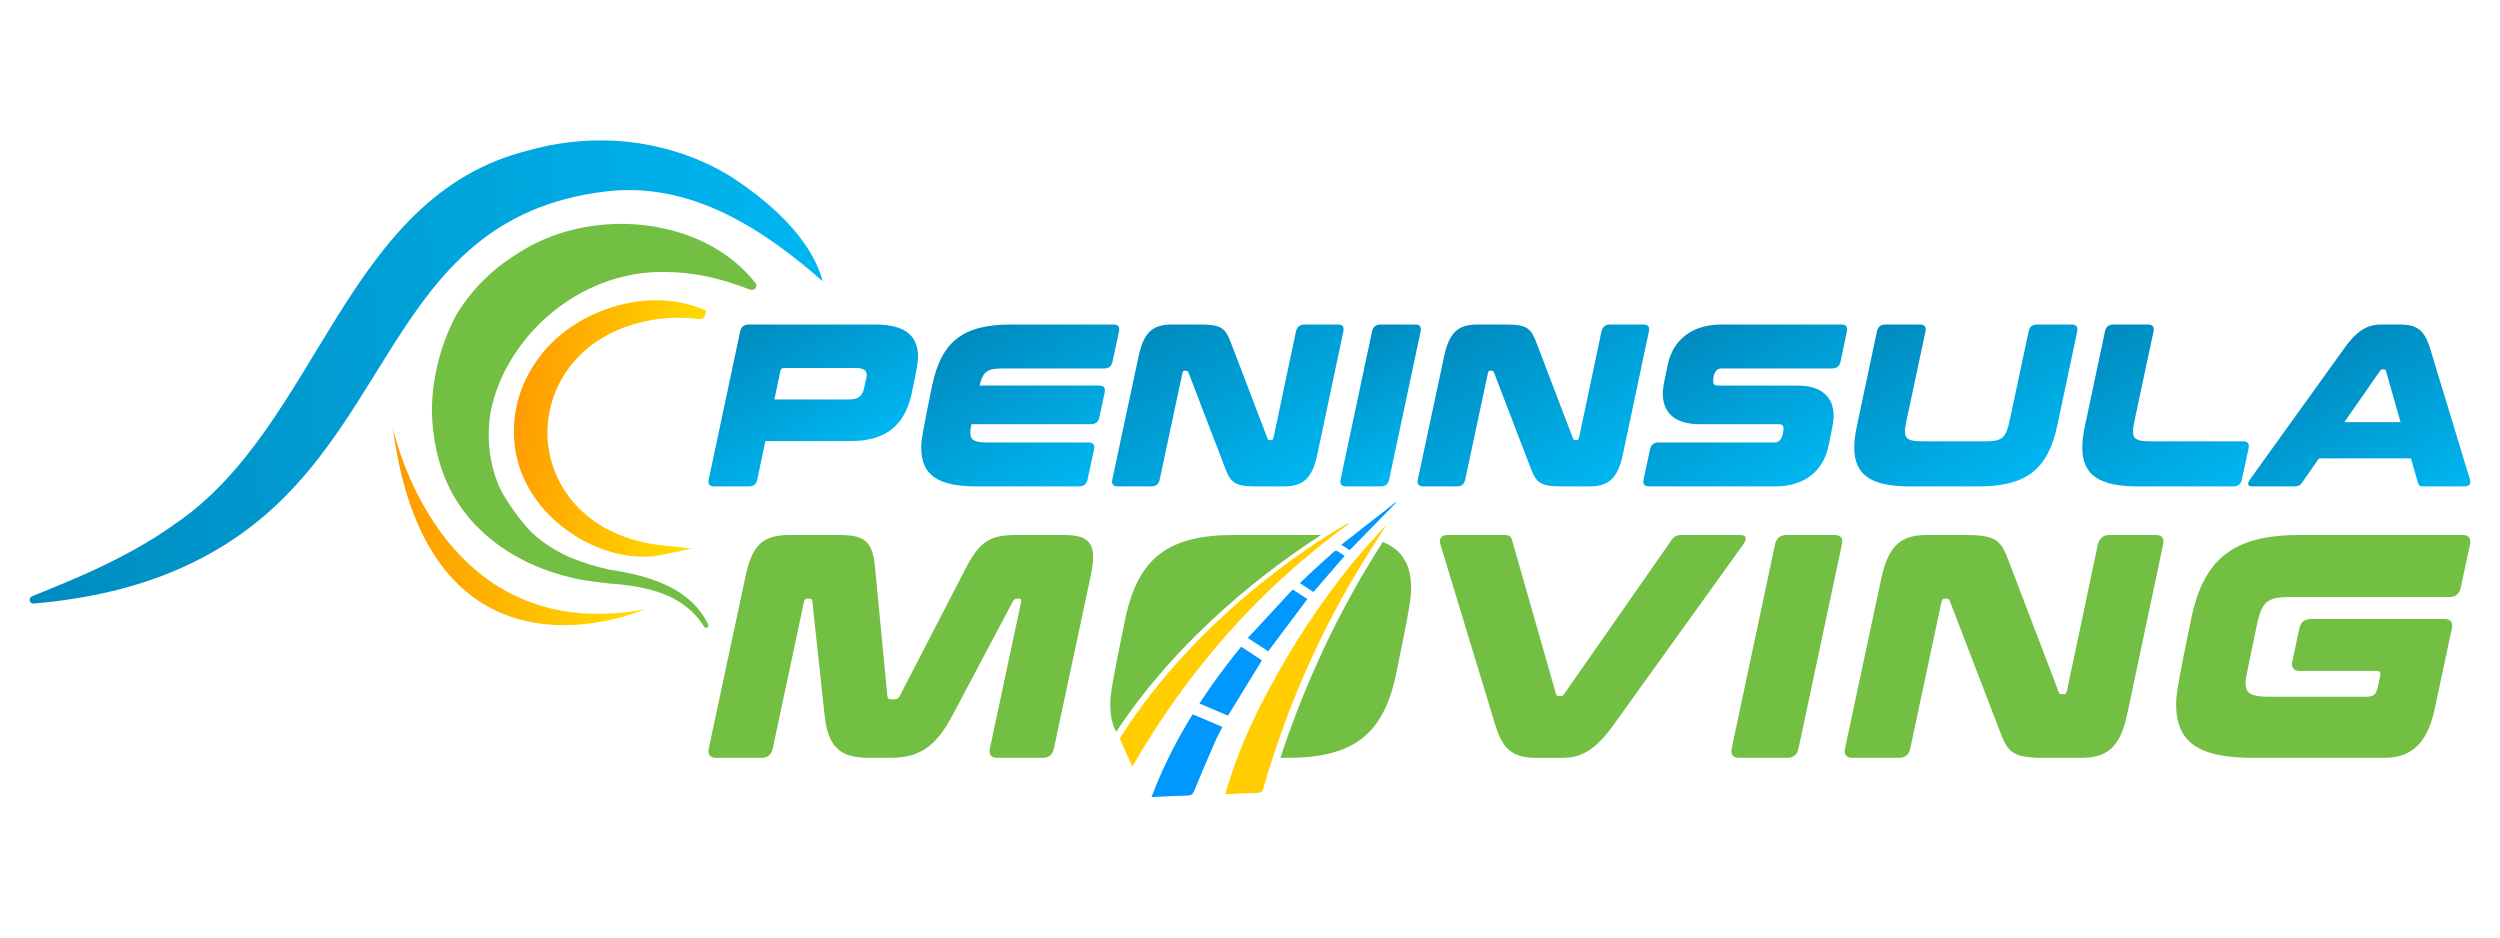
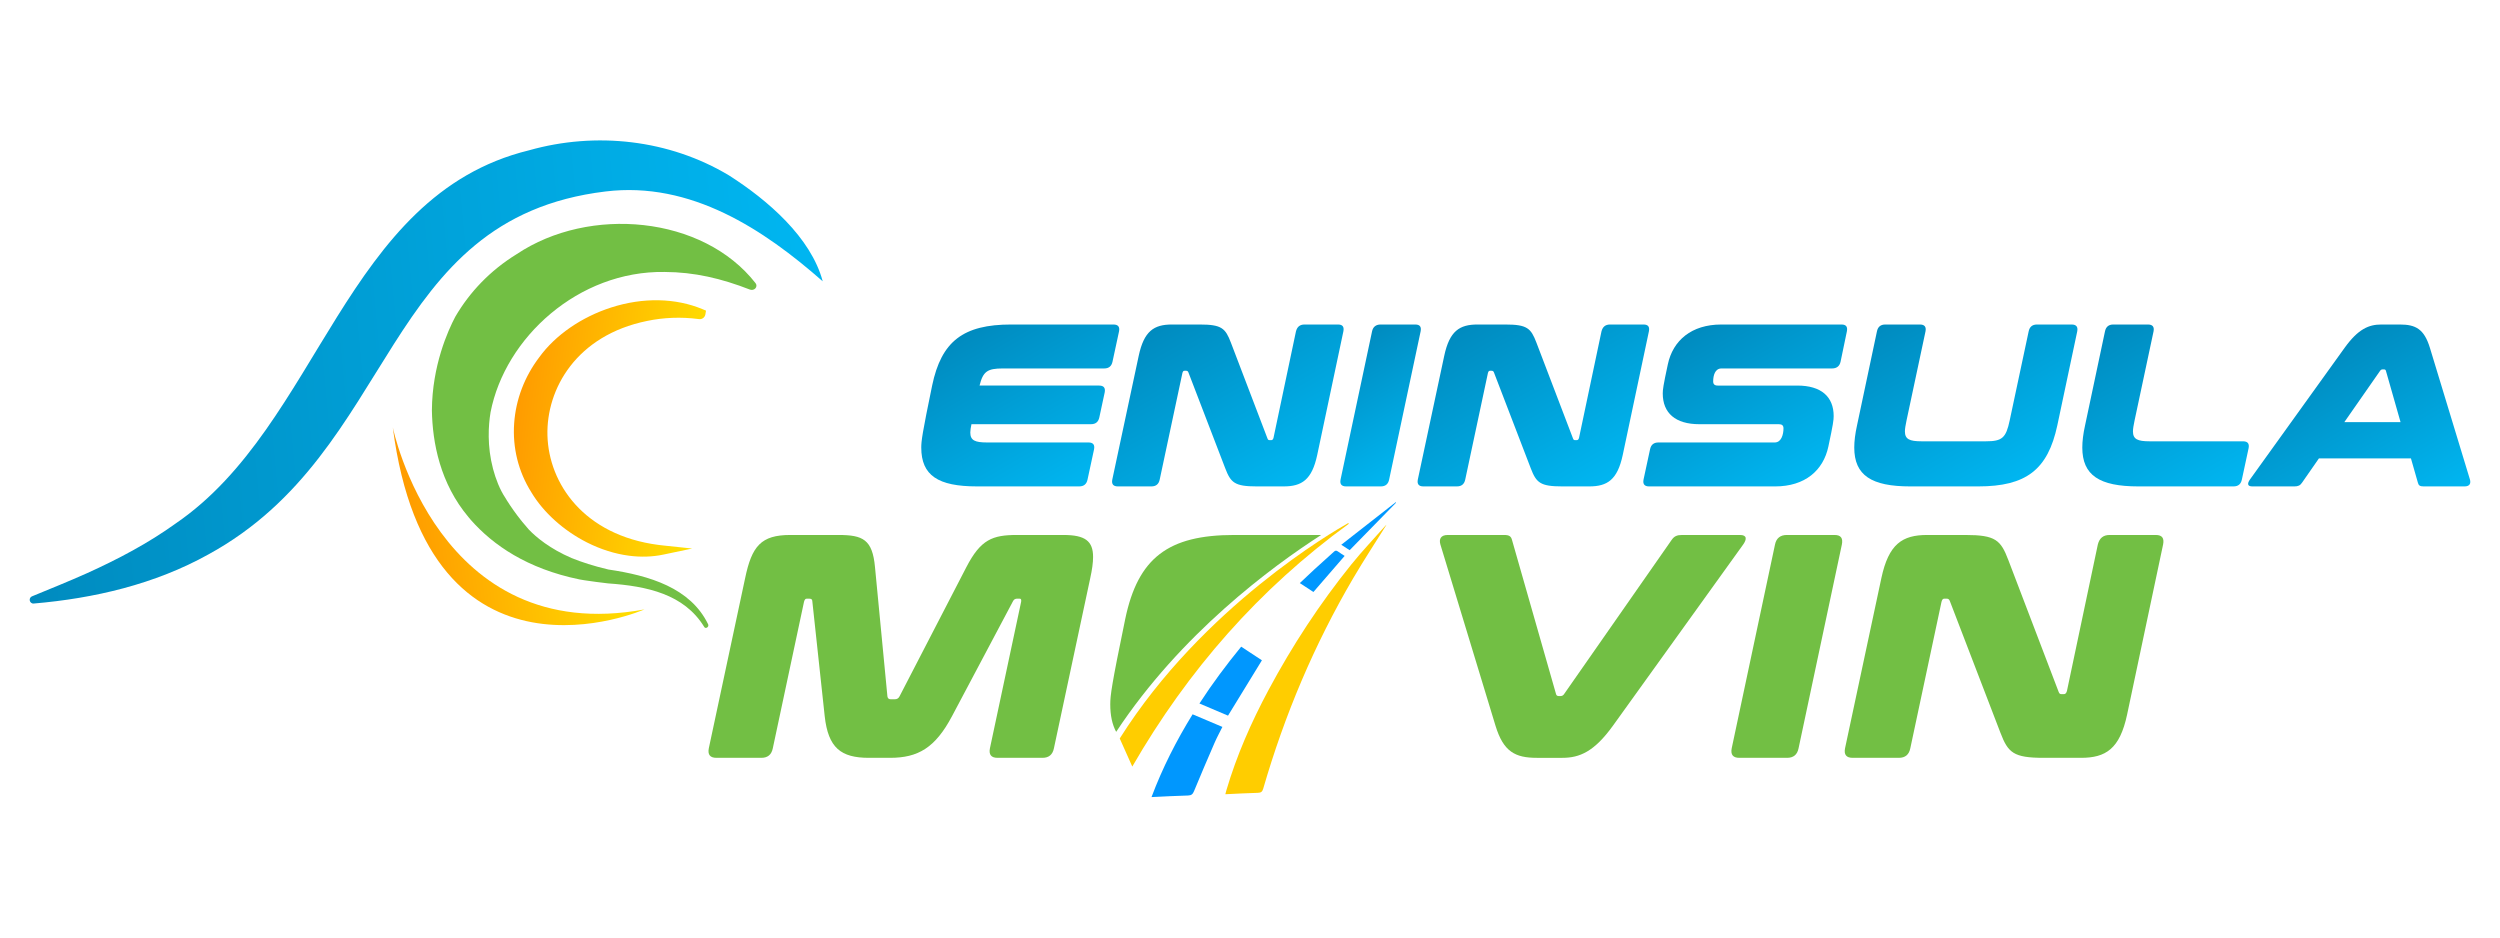
<svg xmlns="http://www.w3.org/2000/svg" xmlns:xlink="http://www.w3.org/1999/xlink" id="a" data-name="レイヤー 1" viewBox="0 0 1600 600">
  <defs>
    <style>
      .n {
        fill: #72bf44;
      }

      .n, .o, .p, .q, .r, .s, .t, .u, .v, .w, .x, .y, .z, .aa, .ab {
        stroke-width: 0px;
      }

      .o {
        fill: #ffcd00;
      }

      .p {
        fill: #0097fe;
      }

      .q {
        fill: url(#b);
      }

      .r {
        fill: url(#c);
      }

      .s {
        fill: url(#e);
      }

      .t {
        fill: url(#f);
      }

      .u {
        fill: url(#d);
      }

      .v {
        fill: url(#j);
      }

      .w {
        fill: url(#i);
      }

      .x {
        fill: url(#h);
      }

      .y {
        fill: url(#m);
      }

      .z {
        fill: url(#g);
      }

      .aa {
        fill: url(#k);
      }

      .ab {
        fill: url(#l);
      }
    </style>
    <linearGradient id="b" x1="484.649" y1="203.493" x2="537.166" y2="294.454" gradientUnits="userSpaceOnUse">
      <stop offset="0" stop-color="#008bbf" />
      <stop offset="1" stop-color="#00b6f1" />
    </linearGradient>
    <linearGradient id="c" x1="627.331" y1="207.732" x2="688.462" y2="313.614" xlink:href="#b" />
    <linearGradient id="d" x1="752.664" y1="202.024" x2="819.023" y2="316.961" xlink:href="#b" />
    <linearGradient id="e" x1="860.72" y1="219.843" x2="906.513" y2="299.16" xlink:href="#b" />
    <linearGradient id="f" x1="948.199" y1="202.024" x2="1014.558" y2="316.961" xlink:href="#b" />
    <linearGradient id="g" x1="1087.836" y1="209.04" x2="1147.029" y2="311.565" xlink:href="#b" />
    <linearGradient id="h" x1="1225.591" y1="195.687" x2="1290.706" y2="308.471" xlink:href="#b" />
    <linearGradient id="i" x1="1341.755" y1="212.883" x2="1406.742" y2="325.442" xlink:href="#b" />
    <linearGradient id="j" x1="1477.169" y1="231.05" x2="1537.334" y2="335.258" xlink:href="#b" />
    <linearGradient id="k" x1="-14.982" y1="158.913" x2="509.371" y2="158.913" gradientTransform="translate(7.111 96.439) rotate(-5.351)" xlink:href="#b" />
    <linearGradient id="l" data-name="Degradado sin nombre 66" x1="347.962" y1="436.02" x2="471.439" y2="436.02" gradientTransform="translate(41.282 -214.391) rotate(7.427)" gradientUnits="userSpaceOnUse">
      <stop offset="0" stop-color="#ff9b00" />
      <stop offset="1" stop-color="#ffe100" />
    </linearGradient>
    <linearGradient id="m" data-name="Degradado sin nombre 66" x1="267.834" y1="191.717" x2="412.79" y2="191.717" gradientTransform="translate(-29.707 187.022) rotate(-7.296)" xlink:href="#l" />
  </defs>
  <g>
-     <path class="q" d="M560.011,207.687c19.242,0,27.532,7.105,27.532,20.723,0,2.96-.444,6.365-3.997,23.091-4.293,20.131-15.838,30.789-39.374,30.789h-54.324l-5.181,24.572c-.592,2.96-2.368,4.441-5.329,4.441h-22.203c-2.961,0-4.145-1.48-3.553-4.441l20.131-94.734c.592-2.961,2.516-4.441,5.477-4.441h80.82ZM495.621,255.646h47.811c6.217,0,8.437-2.22,9.621-7.401,1.48-6.365,1.628-7.253,1.628-8.141,0-3.108-2.073-4.589-6.957-4.589h-45.887c-1.332,0-2.073.592-2.369,1.924l-3.848,18.207Z" />
    <path class="r" d="M712.619,207.687c2.961,0,4.145,1.48,3.552,4.441l-4.145,19.243c-.592,2.961-2.368,4.441-5.329,4.441h-64.981c-9.769,0-12.582,1.924-14.802,10.953h76.527c2.961,0,4.145,1.48,3.552,4.441l-3.404,15.838c-.592,2.961-2.369,4.441-5.329,4.441h-76.527c-.444,2.22-.74,3.848-.74,5.329,0,5.033,2.96,6.365,10.657,6.365h64.981c2.961,0,4.145,1.48,3.552,4.441l-4.145,19.243c-.592,2.96-2.368,4.441-5.329,4.441h-65.426c-24.867,0-35.673-6.957-35.673-24.868,0-4.145.592-8.881,6.957-39.67,5.921-28.42,19.983-39.078,50.623-39.078h65.426Z" />
    <path class="u" d="M767.83,207.687c14.062,0,16.43,2.368,19.983,11.694l23.388,61.281c.296.74.592,1.036,1.332,1.036h1.036c.74,0,1.184-.444,1.48-1.48l14.358-68.09c.74-2.961,2.516-4.441,5.477-4.441h21.463c2.961,0,3.997,1.48,3.405,4.441l-16.727,79.043c-3.404,15.986-9.917,20.131-21.463,20.131h-17.318c-14.062,0-16.579-2.368-20.131-11.694l-23.536-61.281c-.296-.74-.74-1.036-1.48-1.036h-1.036c-.74,0-1.036.444-1.332,1.48l-14.506,68.09c-.592,2.96-2.368,4.441-5.329,4.441h-21.463c-2.961,0-4.145-1.48-3.553-4.441l16.875-79.044c3.404-15.986,9.77-20.131,21.315-20.131h17.763Z" />
    <path class="s" d="M905.784,207.687c2.961,0,3.997,1.48,3.404,4.441l-20.131,94.734c-.592,2.96-2.368,4.441-5.329,4.441h-22.203c-2.961,0-4.145-1.48-3.553-4.441l20.131-94.734c.592-2.961,2.516-4.441,5.477-4.441h22.203Z" />
    <path class="t" d="M963.364,207.687c14.062,0,16.43,2.368,19.983,11.694l23.388,61.281c.296.74.592,1.036,1.332,1.036h1.036c.74,0,1.184-.444,1.48-1.48l14.358-68.09c.74-2.961,2.516-4.441,5.477-4.441h21.463c2.961,0,3.997,1.48,3.405,4.441l-16.727,79.043c-3.404,15.986-9.917,20.131-21.463,20.131h-17.318c-14.062,0-16.579-2.368-20.131-11.694l-23.536-61.281c-.296-.74-.74-1.036-1.48-1.036h-1.036c-.74,0-1.036.444-1.332,1.48l-14.506,68.09c-.592,2.96-2.368,4.441-5.329,4.441h-21.463c-2.961,0-4.145-1.48-3.553-4.441l16.875-79.044c3.404-15.986,9.77-20.131,21.315-20.131h17.763Z" />
    <path class="z" d="M1178.586,207.687c2.961,0,3.997,1.48,3.404,4.441l-3.997,19.243c-.592,2.961-2.516,4.441-5.477,4.441h-70.754c-4.145,0-5.329,4.441-5.329,8.289,0,1.776.888,2.664,2.96,2.664h50.92c15.246,0,23.239,7.105,23.239,19.539,0,2.368-.296,5.033-3.405,19.539-3.257,15.246-14.95,25.46-34.045,25.46h-80.672c-2.961,0-4.145-1.48-3.553-4.441l4.145-19.243c.592-2.961,2.369-4.441,5.329-4.441h74.455c4.293,0,5.625-5.181,5.625-9.029,0-1.776-.888-2.664-2.961-2.664h-50.919c-15.246,0-23.388-7.105-23.388-19.687,0-2.368.296-4.885,3.257-18.651,3.257-15.246,15.098-25.46,34.193-25.46h76.971Z" />
    <path class="x" d="M1228.763,207.687c2.961,0,4.145,1.48,3.553,4.441l-12.138,56.988c-.592,2.961-1.036,5.181-1.036,6.957,0,5.033,2.961,6.365,10.657,6.365h41.15c10.509,0,12.878-2.22,15.246-13.322l12.138-56.988c.592-2.961,2.368-4.441,5.329-4.441h22.203c2.961,0,4.145,1.48,3.553,4.441l-12.73,60.097c-6.069,28.42-19.983,39.078-50.623,39.078h-43.518c-24.868,0-35.821-7.105-35.821-24.868,0-4.145.592-8.881,1.776-14.21l12.73-60.097c.592-2.961,2.368-4.441,5.329-4.441h22.203Z" />
    <path class="w" d="M1374.711,207.687c2.961,0,4.145,1.48,3.553,4.441l-12.138,56.988c-.592,2.961-1.036,5.181-1.036,6.957,0,5.033,2.961,6.365,10.657,6.365h59.801c2.961,0,4.145,1.48,3.553,4.441l-4.293,19.983c-.592,2.96-2.368,4.441-5.329,4.441h-60.985c-24.868,0-35.821-7.105-35.821-24.868,0-4.145.592-8.881,1.776-14.21l12.73-60.097c.592-2.961,2.368-4.441,5.329-4.441h22.203Z" />
    <path class="v" d="M1535.905,207.687c10.066,0,15.542,2.812,19.243,14.95l25.608,84.224c.74,2.516-.148,4.441-3.404,4.441h-26.2c-2.368,0-3.257-.592-3.7-2.368l-4.441-15.542h-58.912l-10.806,15.542c-1.185,1.776-2.517,2.368-4.885,2.368h-26.94c-3.257,0-3.257-1.924-1.48-4.441l60.541-84.224c8.733-12.138,15.542-14.95,23.536-14.95h11.842ZM1500.38,270.152h35.969l-9.325-32.713c-.148-.74-.592-1.036-1.332-1.036h-.74c-.74,0-1.332.296-1.776,1.036l-22.795,32.713Z" />
  </g>
  <g>
    <path class="n" d="M845.551,342.385h-55.72c-42.177,0-61.534,14.67-69.684,53.791-8.762,42.381-9.576,48.901-9.576,54.606,0,7.064,1.228,12.885,3.775,17.603,41.388-62.714,99.472-105.598,131.206-126Z" />
    <path class="n" d="M536.567,342.385c15.689,0,21.802,2.852,23.431,20.579l7.947,82.725c.204,1.222.815,1.833,2.038,1.833h2.853c1.222,0,2.241-.611,2.853-1.833l42.788-82.725c9.169-17.727,16.708-20.579,32.397-20.579h29.749c13.855,0,18.949,3.871,18.949,14.059,0,3.667-.612,8.15-1.834,13.651l-23.228,108.805c-.815,4.075-3.26,6.113-7.335,6.113h-28.729c-4.075,0-5.706-2.038-4.89-6.113l19.968-93.727c.204-1.426,0-2.038-1.019-2.038h-1.426c-1.223,0-2.038.408-2.649,1.426l-39.121,73.759c-10.799,20.375-21.802,26.692-39.733,26.692h-13.447c-17.931,0-26.081-6.317-28.322-26.692l-7.947-73.759c0-1.019-.815-1.426-2.038-1.426h-1.426c-1.019,0-1.426.611-1.833,2.038l-19.968,93.727c-.815,4.075-3.26,6.113-7.335,6.113h-28.729c-4.075,0-5.705-2.038-4.89-6.113l23.228-108.805c4.279-20.579,10.188-27.711,28.933-27.711h30.767Z" />
    <path class="n" d="M962.611,342.385c3.26,0,4.483.815,5.094,3.26l28.118,98.414c.204,1.019.815,1.426,1.833,1.426h1.019c1.019,0,1.834-.408,2.445-1.426l68.666-98.414c1.63-2.445,3.464-3.26,6.724-3.26h37.083c4.483,0,4.483,2.649,2.038,6.113l-83.336,115.937c-12.022,16.708-21.394,20.579-32.397,20.579h-16.301c-13.855,0-21.394-3.872-26.488-20.579l-35.249-115.937c-1.019-3.464.204-6.113,4.686-6.113h36.065Z" />
    <path class="n" d="M1174.105,342.385c4.076,0,5.501,2.038,4.687,6.113l-27.711,130.403c-.815,4.075-3.26,6.113-7.335,6.113h-30.563c-4.075,0-5.705-2.038-4.89-6.113l27.711-130.403c.815-4.075,3.464-6.113,7.539-6.113h30.563Z" />
    <path class="n" d="M1257.848,342.385c19.356,0,22.617,3.26,27.507,16.097l32.193,84.355c.408,1.019.815,1.426,1.833,1.426h1.426c1.019,0,1.63-.611,2.038-2.038l19.765-93.727c1.019-4.075,3.464-6.113,7.539-6.113h29.545c4.075,0,5.501,2.038,4.686,6.113l-23.024,108.805c-4.686,22.006-13.651,27.711-29.545,27.711h-23.839c-19.357,0-22.821-3.26-27.711-16.097l-32.397-84.355c-.408-1.019-1.019-1.426-2.038-1.426h-1.426c-1.019,0-1.426.611-1.834,2.038l-19.968,93.727c-.815,4.075-3.26,6.113-7.335,6.113h-29.545c-4.075,0-5.705-2.038-4.89-6.113l23.228-108.805c4.686-22.006,13.447-27.711,29.34-27.711h24.451Z" />
-     <path class="n" d="M1575.906,342.385c4.075,0,5.705,2.038,4.89,6.113l-5.909,27.507c-.815,4.075-3.26,6.113-7.335,6.113h-102.285c-14.466,0-17.727,3.056-20.986,18.338-6.52,31.175-7.132,34.231-7.132,36.676,0,6.927,4.075,8.761,14.671,8.761h62.552c4.687,0,6.317-1.426,7.335-5.909l1.63-7.539c.408-2.038-.204-3.056-2.038-3.056h-49.309c-4.075,0-5.706-2.038-4.89-6.113l4.483-20.987c.815-4.075,3.26-6.113,7.335-6.113h85.373c4.075,0,5.705,2.038,4.89,6.113l-11.003,51.55c-4.89,22.82-15.69,31.174-32.397,31.174h-83.947c-34.231,0-49.105-9.576-49.105-34.231,0-5.706.815-12.226,9.576-54.606,8.15-39.121,27.507-53.791,69.684-53.791h103.915Z" />
    <g>
      <path class="p" d="M736.968,510.132c7.015-18.69,15.891-36.096,26.29-52.974,6.365,2.691,12.636,5.341,19.077,8.064-1.707,3.441-3.506,6.715-4.99,10.127-4.463,10.263-8.869,20.553-13.135,30.9-.807,1.958-1.649,2.822-3.885,2.876-7.652.183-15.297.638-23.358,1.008Z" />
      <path class="p" d="M785.93,458.013c-5.941-2.527-11.961-5.088-18.291-7.781,8.198-12.67,17.11-24.602,26.721-36.362,4.478,2.946,8.942,5.882,13.266,8.726-7.26,11.851-14.42,23.538-21.696,35.417Z" />
-       <path class="p" d="M811.626,416.841c-4.216-2.766-8.361-5.485-13.018-8.54,9.711-10.488,19.194-20.731,28.73-31.03,3.334,2.172,6.347,4.135,9.384,6.114-8.366,11.153-16.659,22.208-25.096,33.456Z" />
      <path class="p" d="M831.883,373.169c3.236-3.047,6.274-5.97,9.382-8.817,4.127-3.78,8.325-7.482,12.453-11.26.849-.777,1.522-.911,2.486-.199,1.362,1.006,2.825,1.876,4.371,2.887-6.678,7.719-13.258,15.326-19.98,23.097-2.845-1.864-5.668-3.713-8.712-5.707Z" />
      <path class="p" d="M893.46,321.75c-9.874,10.102-19.748,20.204-29.684,30.37-1.594-1.032-3.186-2.061-5.361-3.469,11.823-9.241,23.35-18.251,34.878-27.262l.167.36Z" />
    </g>
    <path class="o" d="M887.393,335.805c-6.967,11.147-14.453,22.517-21.333,34.243-24.902,42.437-43.906,87.431-57.596,134.674-.584,2.016-1.42,2.636-3.467,2.687-6.828.17-13.65.572-20.783.9.264-.998.447-1.767.67-2.524,6.603-22.395,15.974-43.634,26.964-64.181,15.2-28.417,32.804-55.275,53.02-80.368,6.853-8.506,14.417-16.44,21.665-24.627.389-.439.862-.804.862-.804Z" />
-     <path class="n" d="M884.964,346.871c-3.997,6.299-7.991,12.679-11.808,19.166-22.235,37.786-40.012,77.512-53.711,118.977h4.412c42.177,0,61.534-14.67,69.684-53.791,8.761-42.381,9.576-48.902,9.576-54.606,0-15.255-5.703-24.732-18.154-29.745Z" />
    <path class="o" d="M862.283,335.105c-8.11,4.548-92.551,53.227-145.581,137.411-.024.038-.048.075-.072.114,2.676,5.987,5.353,11.976,8.032,17.97,35.554-61.589,81.198-113.702,138.543-155.362-.096-.162-.192-.323-.288-.485-.211.117-.423.235-.634.352Z" />
  </g>
  <path class="aa" d="M19.01,384.104c-.097-1.053.498-2.049,1.458-2.445,12.046-4.972,23.797-9.684,35.133-14.774,19.794-8.937,39.33-19.228,56.973-31.949,92.387-63.24,107.463-209.777,226.025-238.743,42.749-12.076,89.606-6.936,127.966,16.067,24.711,15.754,52.425,39.609,59.979,67.786-37.598-33.071-84.291-64.193-139.067-57.494-144.03,17.465-132.542,165.875-254.155,232.309-34.331,19.089-73.101,28.097-111.786,31.408-1.279.11-2.406-.859-2.526-2.166Z" />
  <path class="ab" d="M424.243,349.078c-.961-.102-1.91-.214-2.851-.336-47.857-6.239-70.171-39.377-71.025-69.974-.834-29.882,18.549-64.153,63.752-73.36,10.535-2.233,21.854-2.659,32.77-1.236.157.021.316.042.474.063l.018.002c1.963.256,3.751-1.091,4.075-3.074l.386-2.361-2.083-.873c-17.39-7.291-38.198-7.696-58.595-1.14-19.008,6.109-35.77,17.697-45.996,31.798-9.444,12.416-15.012,27.018-16.099,42.229-1.125,15.739,2.68,31.047,11.005,44.273,7.644,12.804,20.612,24.493,35.584,32.072,8.825,4.468,17.968,7.326,26.917,8.493,7.52.98,14.904.766,21.846-.691l18.576-3.899-18.756-1.984Z" />
  <path class="y" d="M251.381,273.469s28.719,140.97,161.061,116.556c0,0-138.044,60.82-161.061-116.556Z" />
  <path class="n" d="M483.564,181.234c-33.656-43.119-106.337-49.755-152.895-18.573-17.062,10.5-30.092,24.329-39.255,39.992-4.659,8.79-14.838,31.259-15,59.997.347,20.6,5.231,46.766,23.546,68.458.48.568.947,1.123,1.411,1.675,14.191,16.106,36.013,31.154,69.518,38.051,1.093.176,2.141.354,3.146.532,4.688.713,9.731,1.389,15.155,2.013,25.028,1.74,48.571,6.863,61.434,27.726.795,1.723,3.292.211,2.623-1.474-11.329-23.455-37.653-31.271-63.896-35.148-9.359-2.201-17.137-4.739-23.589-7.363-13.798-5.931-22.488-13.21-27.28-18.165-1.525-1.706-2.973-3.418-4.349-5.123-.271-.382-.407-.595-.407-.595l-.037.042c-3.57-4.465-6.64-8.86-9.215-12.912-.265-.51-.573-1.035-.939-1.577-3.74-5.544-6.273-12.344-7.984-18.705-3.876-14.703-2.968-27.919-1.589-36.23,9.292-47.858,56.325-90.65,111.352-89.801,19.137.079,36.341,4.155,54.624,11.272,1.211.473,2.626.18,3.483-.737.895-.958.944-2.338.144-3.354Z" />
</svg>